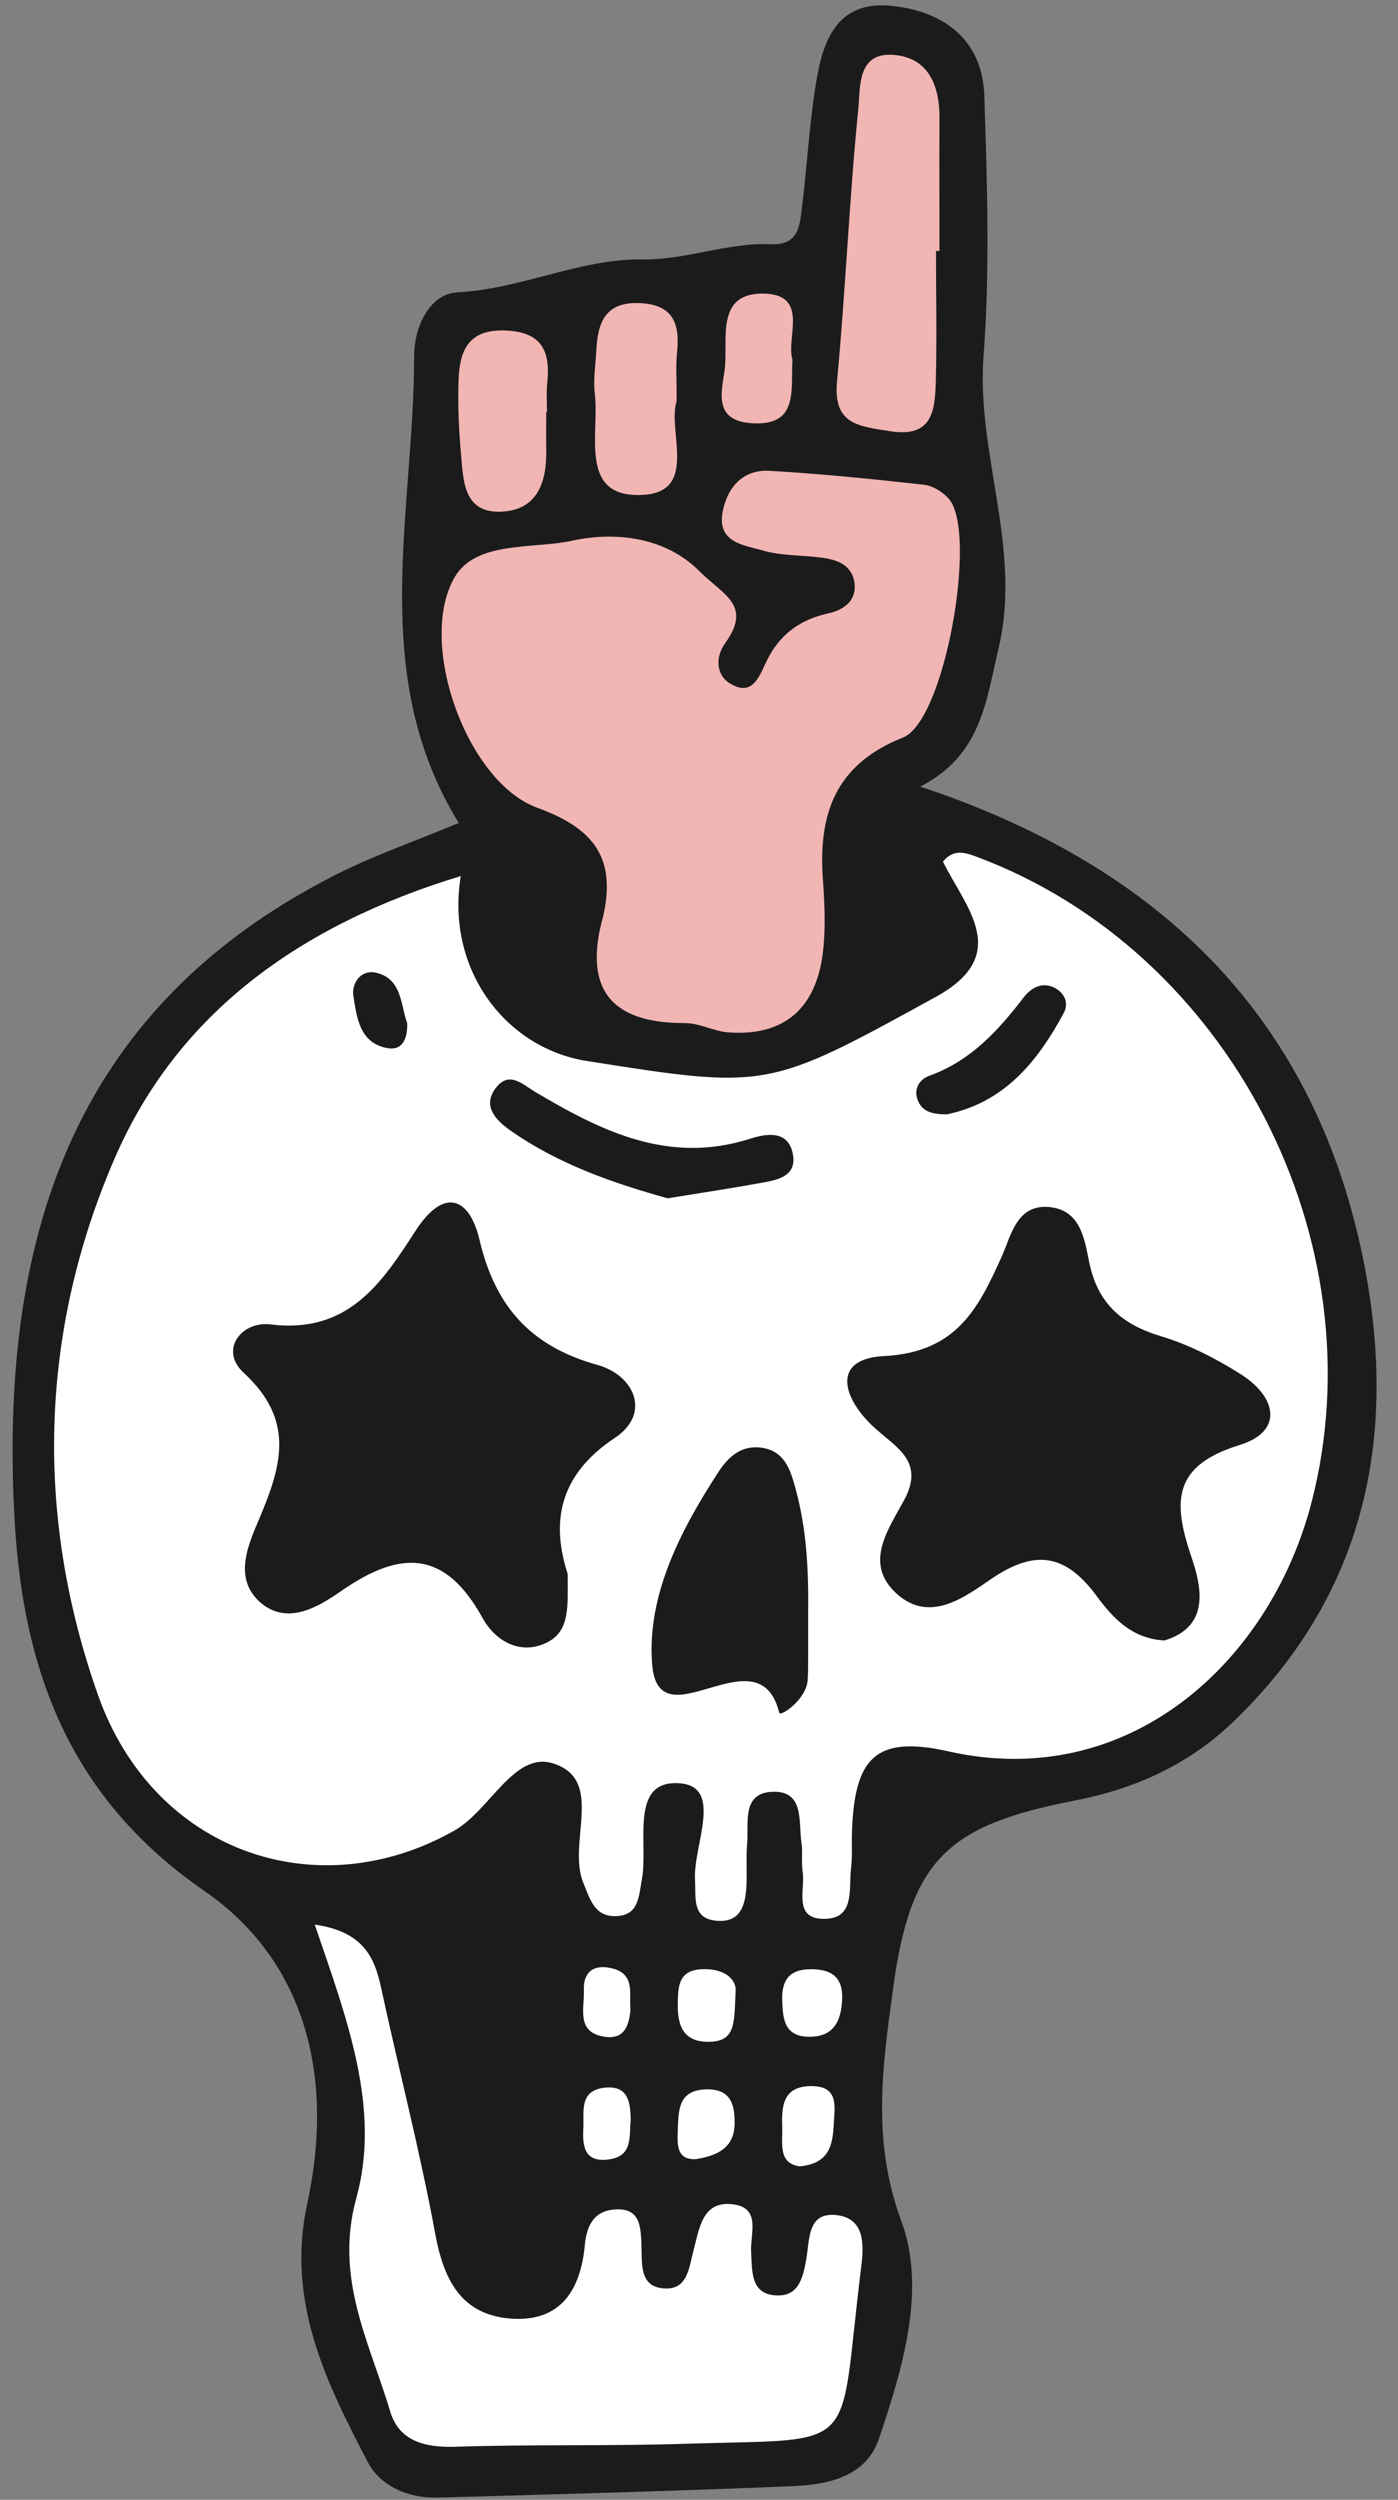
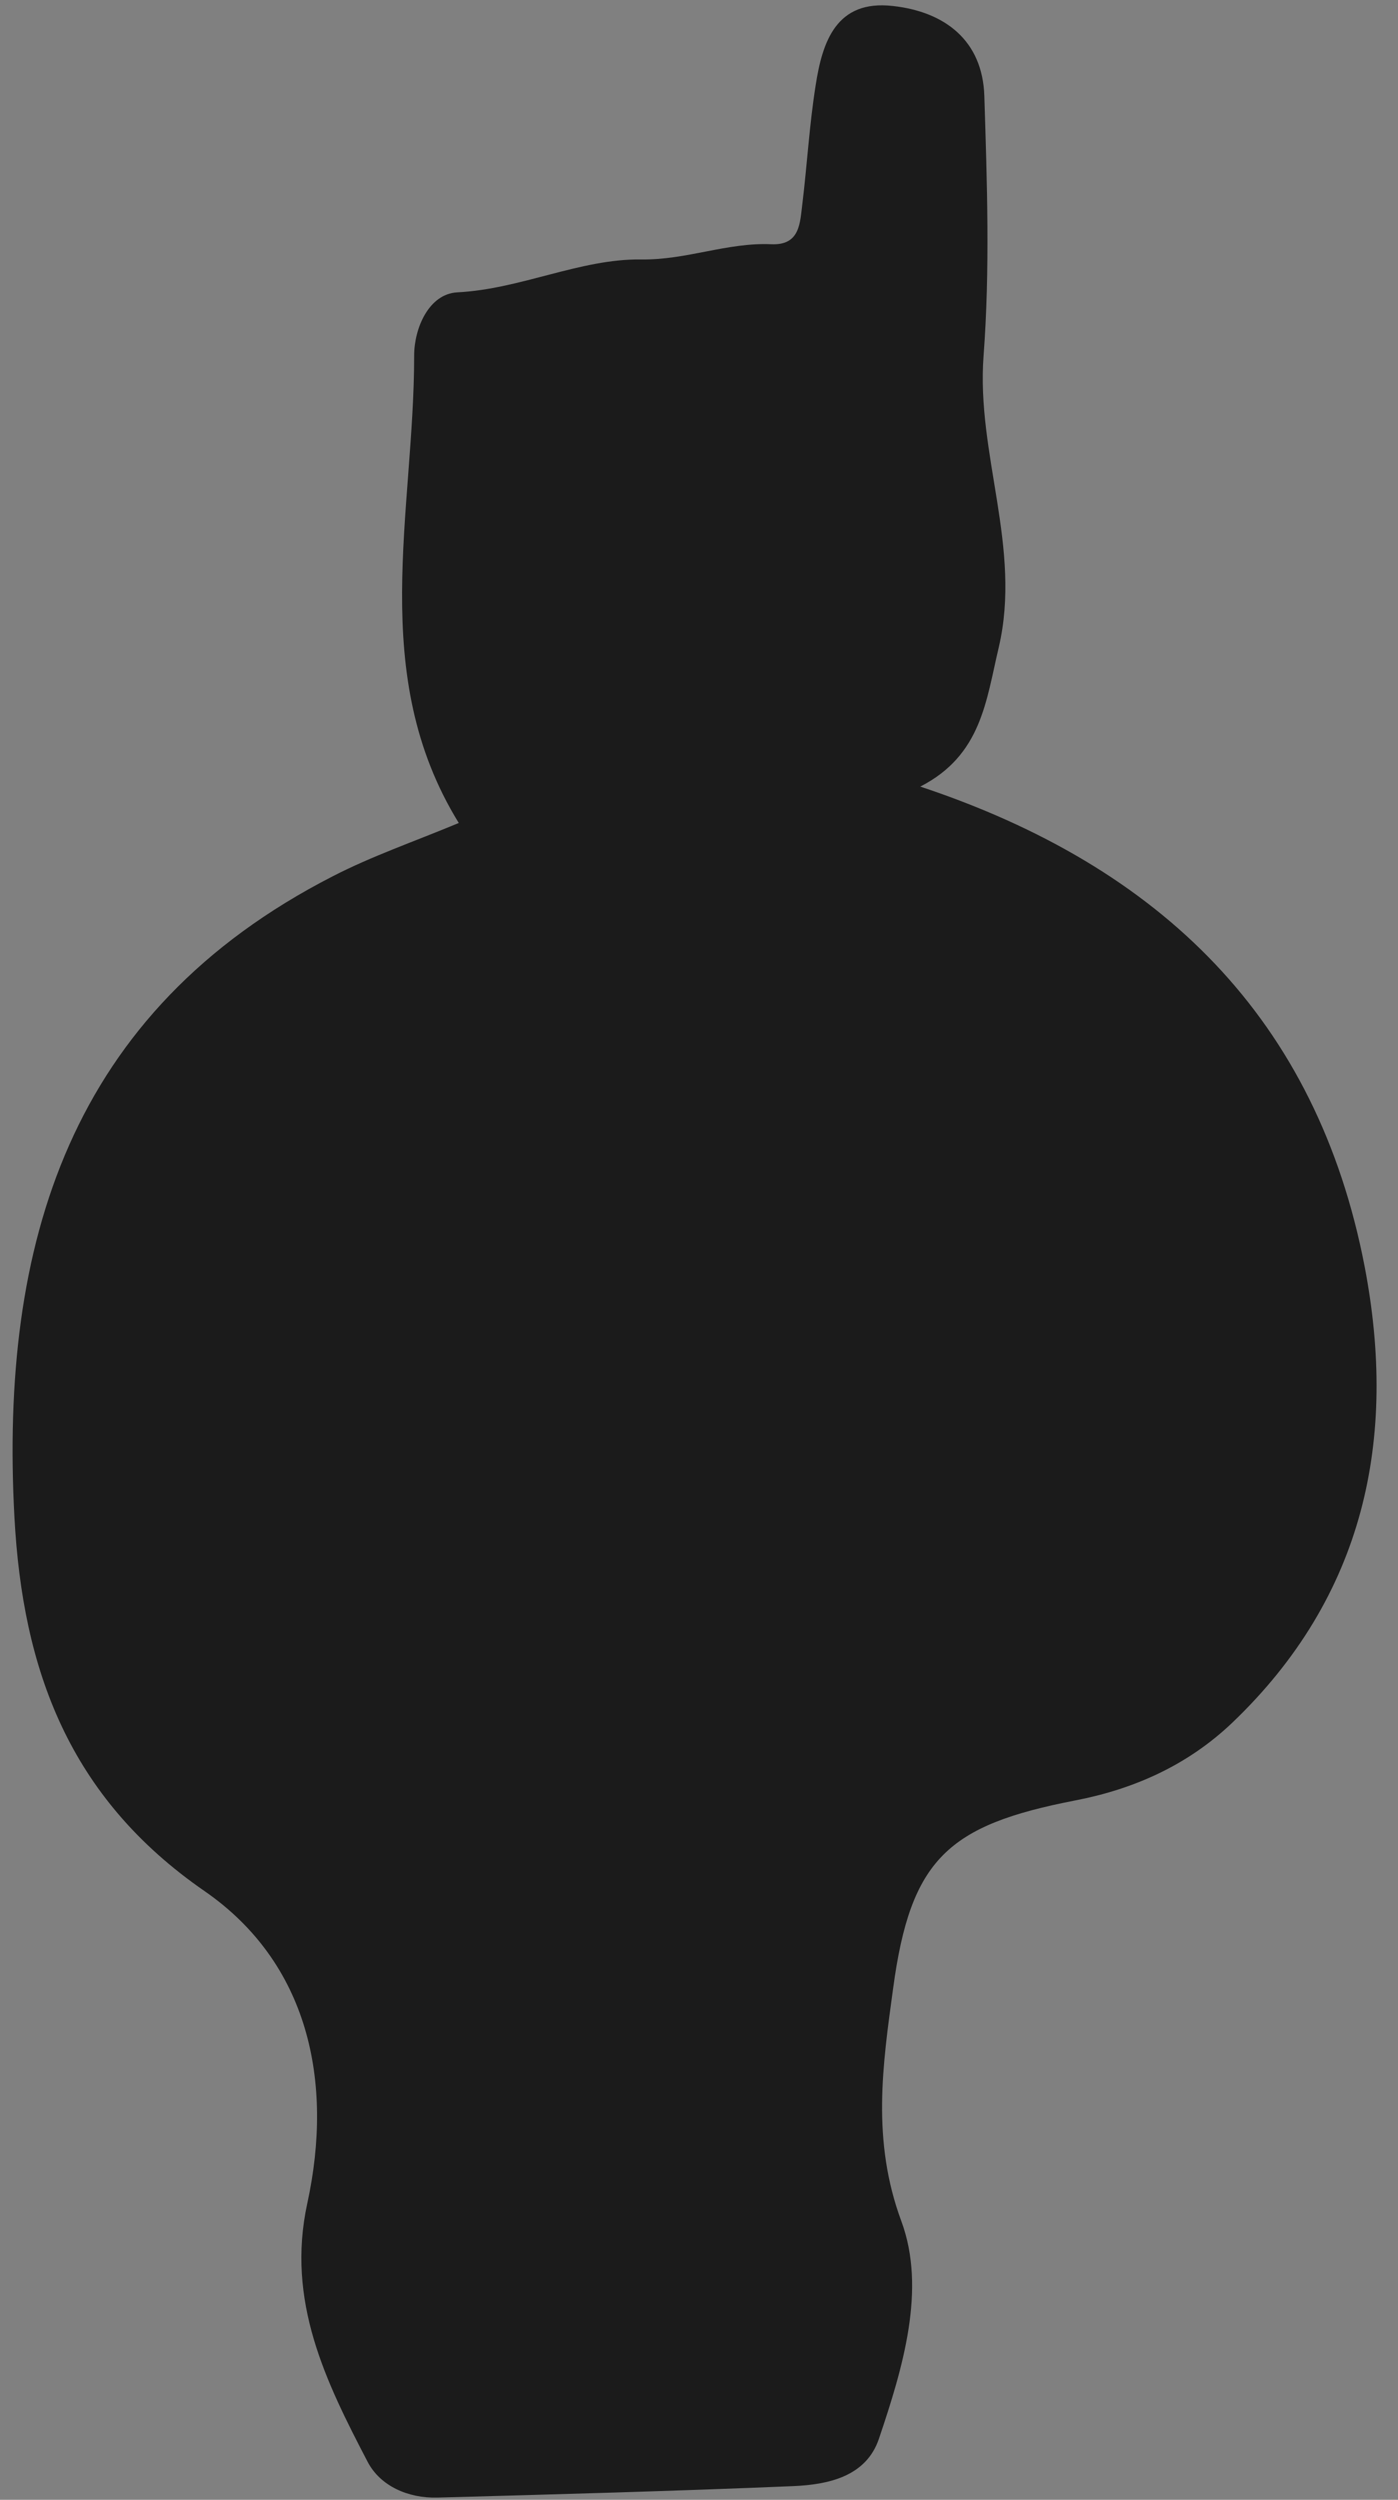
<svg xmlns="http://www.w3.org/2000/svg" fill="#1b1b1b" height="100.3" preserveAspectRatio="xMidYMid meet" version="1" viewBox="-0.5 -0.2 56.1 100.3" width="56.1" zoomAndPan="magnify">
  <rect x="-0.5" y="-0.2" width="56.1" height="100.3" fill="#808080" stroke="none" />
  <g>
    <g id="change1_1">
      <path d="M36.43,31.36c9.69,3.22,15.92,9.35,17.83,19.25c1.33,6.92,0,13.23-5.3,18.3c-1.78,1.7-3.93,2.67-6.32,3.13 c-5.09,0.99-6.6,2.34-7.3,7.54c-0.42,3.07-0.87,6.1,0.33,9.34c1.01,2.73,0.06,5.89-0.9,8.73c-0.51,1.51-2.02,1.84-3.44,1.9 c-4.76,0.2-9.52,0.33-14.28,0.46c-1.17,0.03-2.29-0.46-2.8-1.44c-1.68-3.22-3.27-6.44-2.42-10.36c1.07-4.91,0.04-9.66-4.13-12.54 c-5.44-3.76-7.29-8.88-7.62-14.98c-0.59-10.97,2.19-20.31,12.77-25.73c1.57-0.81,3.26-1.39,5.06-2.14 c-3.68-5.97-1.79-12.45-1.79-18.76c0-1.09,0.59-2.47,1.73-2.53c2.55-0.13,4.93-1.35,7.37-1.32c1.83,0.03,3.46-0.69,5.23-0.61 c1.17,0.05,1.15-0.87,1.25-1.64c0.19-1.57,0.28-3.16,0.53-4.73c0.27-1.76,0.83-3.45,3.1-3.19c2.08,0.23,3.6,1.38,3.67,3.61 c0.11,3.47,0.23,6.96-0.03,10.42c-0.3,3.94,1.54,7.71,0.61,11.7C39.07,27.92,38.89,30.1,36.43,31.36z" />
    </g>
    <g id="change2_1">
-       <path d="M23.71,36.54c0.5-2.26-0.31-3.48-2.65-4.33c-2.84-1.03-4.84-6.65-3.31-9.26c0.86-1.46,3.17-1.12,4.68-1.45 c1.38-0.31,3.6-0.34,5.16,1.24c0.93,0.93,2.12,1.34,1,2.88c-0.36,0.5-0.39,1.23,0.2,1.6c0.91,0.56,1.18-0.29,1.47-0.89 c0.51-1.06,1.33-1.67,2.48-1.92c0.59-0.13,1.14-0.48,1.05-1.22c-0.09-0.7-0.67-0.93-1.28-1.01c-0.78-0.11-1.6-0.07-2.35-0.28 c-0.79-0.23-1.93-0.31-1.65-1.62c0.2-0.96,0.83-1.65,1.87-1.59c2.07,0.12,4.14,0.33,6.21,0.56c0.35,0.04,0.76,0.3,1,0.58 c1.14,1.38-0.17,8.89-1.85,9.56c-2.72,1.08-3.4,3.06-3.22,5.67c0.07,0.99,0.12,1.99,0,2.97c-0.27,2.2-1.53,3.37-3.82,3.19 c-0.58-0.05-1.15-0.38-1.73-0.37C23.99,40.85,22.89,39.46,23.71,36.54z M37.2,9.87c0-1.77-0.01-3.55,0-5.32 c0.01-1.33-0.45-2.46-1.88-2.55c-1.45-0.09-1.29,1.36-1.38,2.19c-0.36,3.62-0.51,7.27-0.85,10.9c-0.17,1.75,0.87,1.81,2.12,2.01 c1.68,0.27,1.8-0.78,1.84-1.91c0.05-1.77,0.01-3.55,0.01-5.32C37.12,9.87,37.16,9.87,37.2,9.87z M26.67,13.93 c0.12-1.16-0.17-1.92-1.52-1.97c-1.37-0.05-1.66,0.79-1.72,1.88c-0.03,0.59-0.13,1.2-0.06,1.78c0.18,1.53-0.6,3.98,1.63,4.04 c2.64,0.08,1.26-2.52,1.65-3.76C26.66,15.11,26.61,14.51,26.67,13.93z M21.45,16.34c0-0.39-0.03-0.79,0.01-1.17 c0.13-1.26-0.19-2.05-1.68-2.11c-1.52-0.06-1.84,0.85-1.88,2.02c-0.03,0.98,0.01,1.96,0.1,2.93c0.09,1.06,0.09,2.38,1.61,2.32 c1.48-0.06,1.84-1.22,1.81-2.52c-0.01-0.49,0-0.98,0-1.47C21.42,16.34,21.44,16.34,21.45,16.34z M30.12,11.58 c-1.9-0.02-1.41,1.82-1.53,2.96c-0.08,0.81-0.57,2.13,1.06,2.24c1.9,0.13,1.58-1.29,1.65-2.55C31.03,13.35,32.01,11.6,30.12,11.58z" fill="#f1b5b3" />
-     </g>
+       </g>
    <g id="change3_1">
-       <path d="M17.99,34.95c-0.61,3.71,1.77,6.9,5.06,7.42c7.28,1.15,7.26,1.13,14-2.57c3.09-1.7,1.19-3.59,0.29-5.43 c0.44-0.54,0.93-0.35,1.36-0.19c10.14,3.78,16.14,15.42,13.43,25.9c-1.66,6.41-7.34,11.62-14.57,9.99 c-2.93-0.66-3.77,0.27-3.87,3.21c-0.02,0.5,0.02,1-0.04,1.49c-0.1,0.83,0.18,2.05-1.13,2.02c-1.19-0.03-0.7-1.18-0.81-1.88 c-0.06-0.39,0.01-0.8-0.05-1.19c-0.12-0.83,0.12-2.07-1.15-2.03c-1.26,0.04-0.96,1.26-1.03,2.1c-0.04,0.49-0.01,0.99-0.02,1.49 c-0.02,0.85-0.17,1.71-1.26,1.58c-0.94-0.11-0.77-0.94-0.81-1.64c-0.08-1.37,1.16-3.74-0.62-3.87c-2.03-0.15-1.25,2.41-1.51,3.84 c-0.13,0.7-0.12,1.47-1.05,1.49c-0.84,0.02-1.02-0.64-1.3-1.33c-0.66-1.6,0.87-4.11-1.19-4.79c-1.59-0.52-2.53,1.86-3.99,2.69 C12.21,76.37,5.65,74.1,3.43,67.8C0.89,60.62,1.09,53.23,4.1,46.28C6.62,40.46,11.52,36.92,17.99,34.95z M13.8,87.99 c-0.89,3.23,0.53,5.79,1.36,8.57c0.36,1.2,1.41,1.45,2.63,1.41c3.07-0.1,6.15-0.02,9.22-0.12c7.16-0.22,6.1,0.48,7.05-7.1 c0.11-0.88,0.16-1.99-1.06-2.08c-1.09-0.08-1.01,0.98-1.14,1.74c-0.12,0.69-0.27,1.5-1.14,1.49c-1.12-0.01-1.03-0.97-1.08-1.75 c-0.04-0.73,0.42-1.78-0.75-1.91c-1.2-0.14-1.32,0.96-1.55,1.81c-0.18,0.67-0.23,1.57-1.08,1.57c-1.13,0.01-0.99-1-1.02-1.77 c-0.03-0.73-0.06-1.47-1.06-1.4c-0.85,0.05-1.14,0.66-1.21,1.42c-0.17,1.81-0.97,3.1-2.96,2.96c-2.01-0.15-2.71-1.56-3.05-3.43 c-0.61-3.31-1.46-6.57-2.17-9.86c-0.27-1.25-0.74-2.24-2.66-2.52C13.43,80.82,14.79,84.4,13.8,87.99z M32.96,84.98 c0.04-0.69,0.19-1.48-0.9-1.48c-1.16,0-1.2,0.83-1.17,1.65c0.02,0.65-0.17,1.45,0.7,1.57C32.81,86.61,32.92,85.82,32.96,84.98z M27.67,78.81c-0.99,0.04-0.96,0.76-0.97,1.45c-0.01,0.89,0.28,1.51,1.33,1.46c1-0.05,0.93-0.78,0.99-2.03 C29.06,79.32,28.7,78.77,27.67,78.81z M33.27,80.31c0.12-0.94-0.15-1.5-1.22-1.5c-0.91,0-1.19,0.47-1.16,1.28 c0.03,0.72,0.08,1.4,1.04,1.43C32.77,81.54,33.17,81.11,33.27,80.31z M28.98,84.95c0-0.76-0.19-1.33-1.12-1.32 c-1.15,0.02-1.13,0.84-1.16,1.62c-0.02,0.58-0.07,1.22,0.73,1.18C28.36,86.28,28.99,85.93,28.98,84.95z M23.72,83.57 c-0.98,0.13-0.78,0.96-0.81,1.59c-0.04,0.71,0.01,1.43,1.04,1.28c0.96-0.14,0.79-0.93,0.86-1.58C24.8,84.13,24.7,83.44,23.72,83.57 z M24.04,78.77c-0.74-0.17-1.14,0.17-1.11,0.89c0.03,0.71-0.33,1.69,0.84,1.86c0.78,0.12,0.98-0.45,1.03-1.1 C24.74,79.78,25,78.99,24.04,78.77z" fill="#ffffff" />
-     </g>
+       </g>
    <g id="change1_2">
-       <path d="M22.28,62.95c0,1.31,0.11,2.31-0.87,2.77c-1.11,0.52-2.08-0.16-2.54-0.99c-1.51-2.75-3.29-2.75-5.67-1.1 c-0.89,0.62-2.18,1.43-3.28,0.44c-1.08-0.98-0.43-2.35-0.01-3.35c0.9-2.13,1.43-3.94-0.63-5.84c-1-0.92-0.08-2.09,1.08-1.94 c3.1,0.38,4.45-1.64,5.81-3.75c1.13-1.75,2.16-1.38,2.57,0.35c0.63,2.67,2.04,4.27,4.72,5.02c1.52,0.42,2.16,1.96,0.73,2.92 C21.83,59.04,21.65,60.99,22.28,62.95z M47.3,62.24c-0.75-2.22-0.72-3.64,1.94-4.46c1.78-0.55,1.49-1.92,0.07-2.83 c-0.99-0.63-2.08-1.19-3.2-1.53c-1.58-0.47-2.56-1.31-2.9-2.97c-0.19-0.94-0.35-2.1-1.6-2.22c-1.31-0.12-1.53,1.13-1.9,1.96 c-0.95,2.11-1.82,3.87-4.74,4.02c-2.16,0.11-1.64,1.74-0.36,2.89c0.86,0.78,2.01,1.34,1.17,2.89c-0.63,1.17-1.65,2.55-0.28,3.77 c1.33,1.18,2.72,0.11,3.78-0.61c1.77-1.21,2.99-0.99,4.23,0.69c0.63,0.85,1.39,1.71,2.72,1.78C48.09,65.05,47.71,63.44,47.3,62.24z M31.43,59.55c-0.21-0.78-0.44-1.55-1.41-1.67c-0.79-0.09-1.3,0.38-1.69,0.98c-1.53,2.35-2.88,4.97-2.66,7.72 c0.26,3.23,4.28-1.37,5.1,1.94c0.04,0.18,1.09-0.53,1.14-1.31c0.02-0.29,0.02-0.59,0.02-0.89c0-0.59,0-1.18,0-1.78 C31.95,62.86,31.88,61.19,31.43,59.55z M29.99,47.27c0.68-0.12,1.52-0.25,1.32-1.2c-0.2-0.96-1.12-0.77-1.71-0.58 c-3.27,1.04-5.97-0.3-8.64-1.89c-0.49-0.29-1.01-0.83-1.54-0.18c-0.61,0.76,0.01,1.35,0.55,1.73c1.96,1.38,4.18,2.13,6.32,2.73 C27.65,47.66,28.83,47.48,29.99,47.27z M42.19,40.44c0.21-0.4,0.02-0.79-0.34-0.99c-0.51-0.28-0.97-0.03-1.28,0.38 c-1.02,1.33-2.13,2.54-3.77,3.13c-0.39,0.14-0.63,0.5-0.49,0.93c0.18,0.56,0.68,0.62,1.19,0.62 C39.81,44.03,41.14,42.39,42.19,40.44z M14.55,38.82c-0.56-0.11-0.95,0.42-0.87,0.94c0.14,0.86,0.24,1.87,1.34,2.09 c0.62,0.12,0.84-0.35,0.82-1C15.57,40.12,15.64,39.04,14.55,38.82z" />
-     </g>
+       </g>
  </g>
</svg>